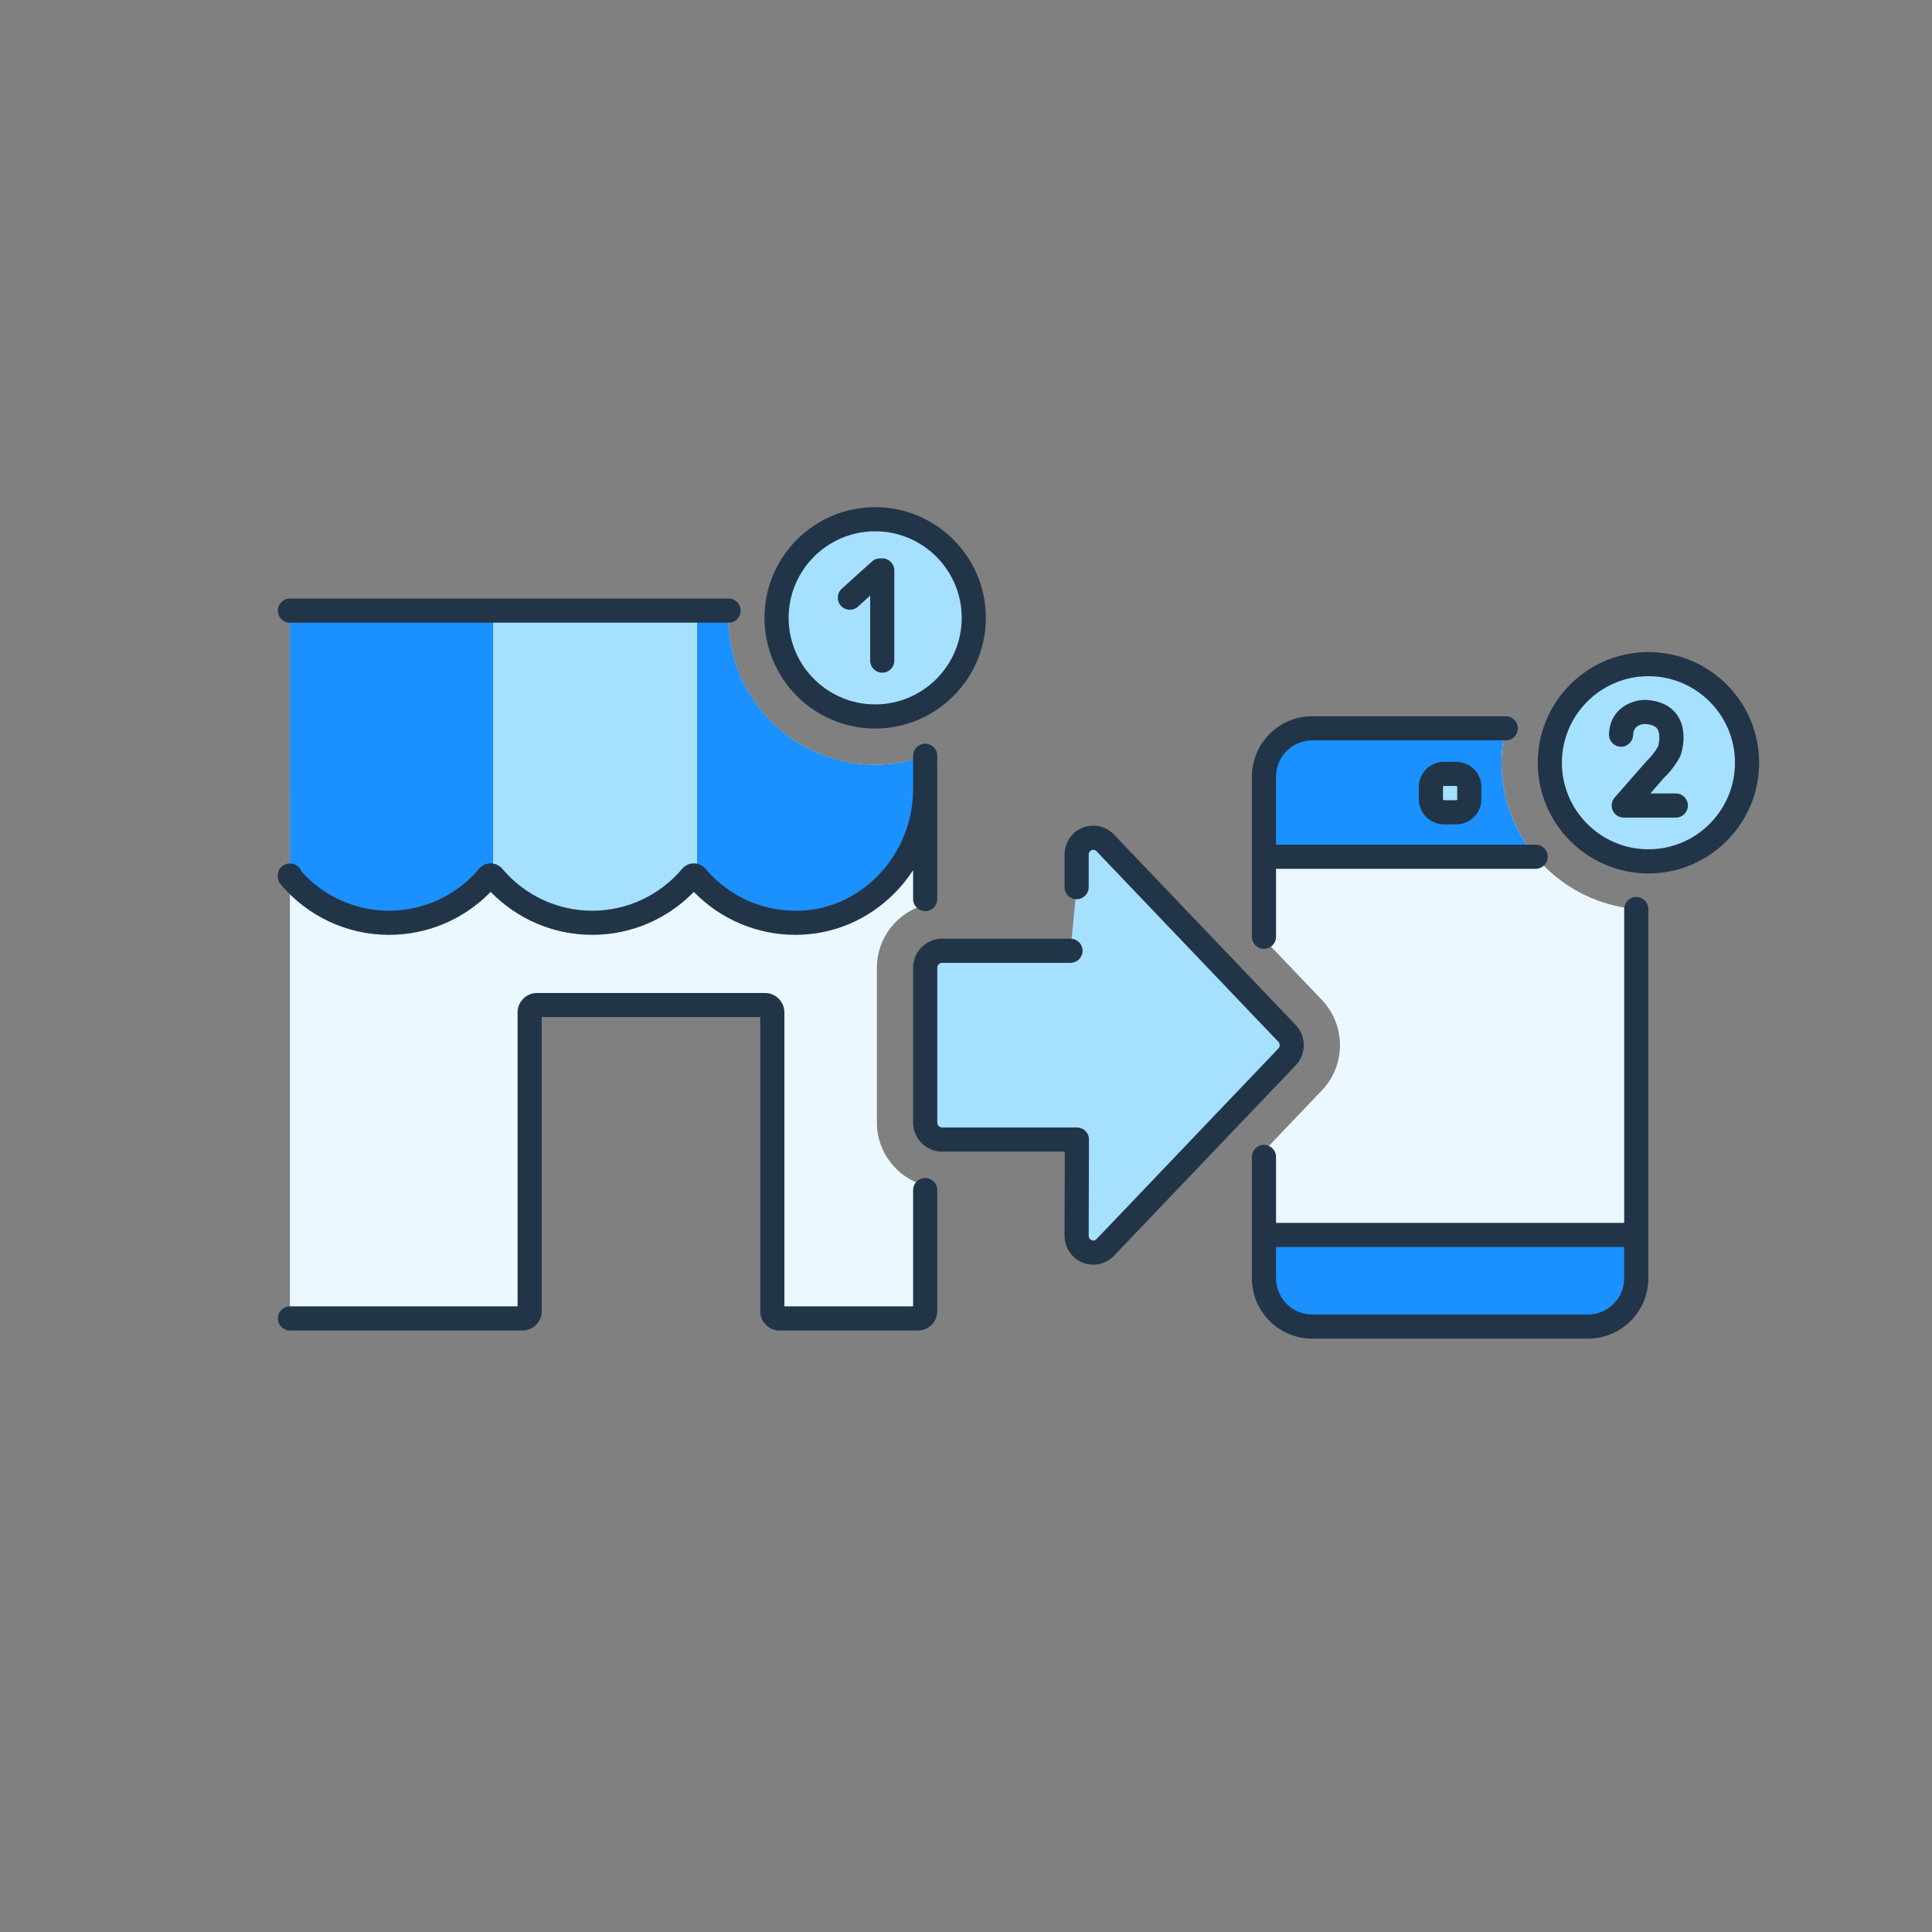
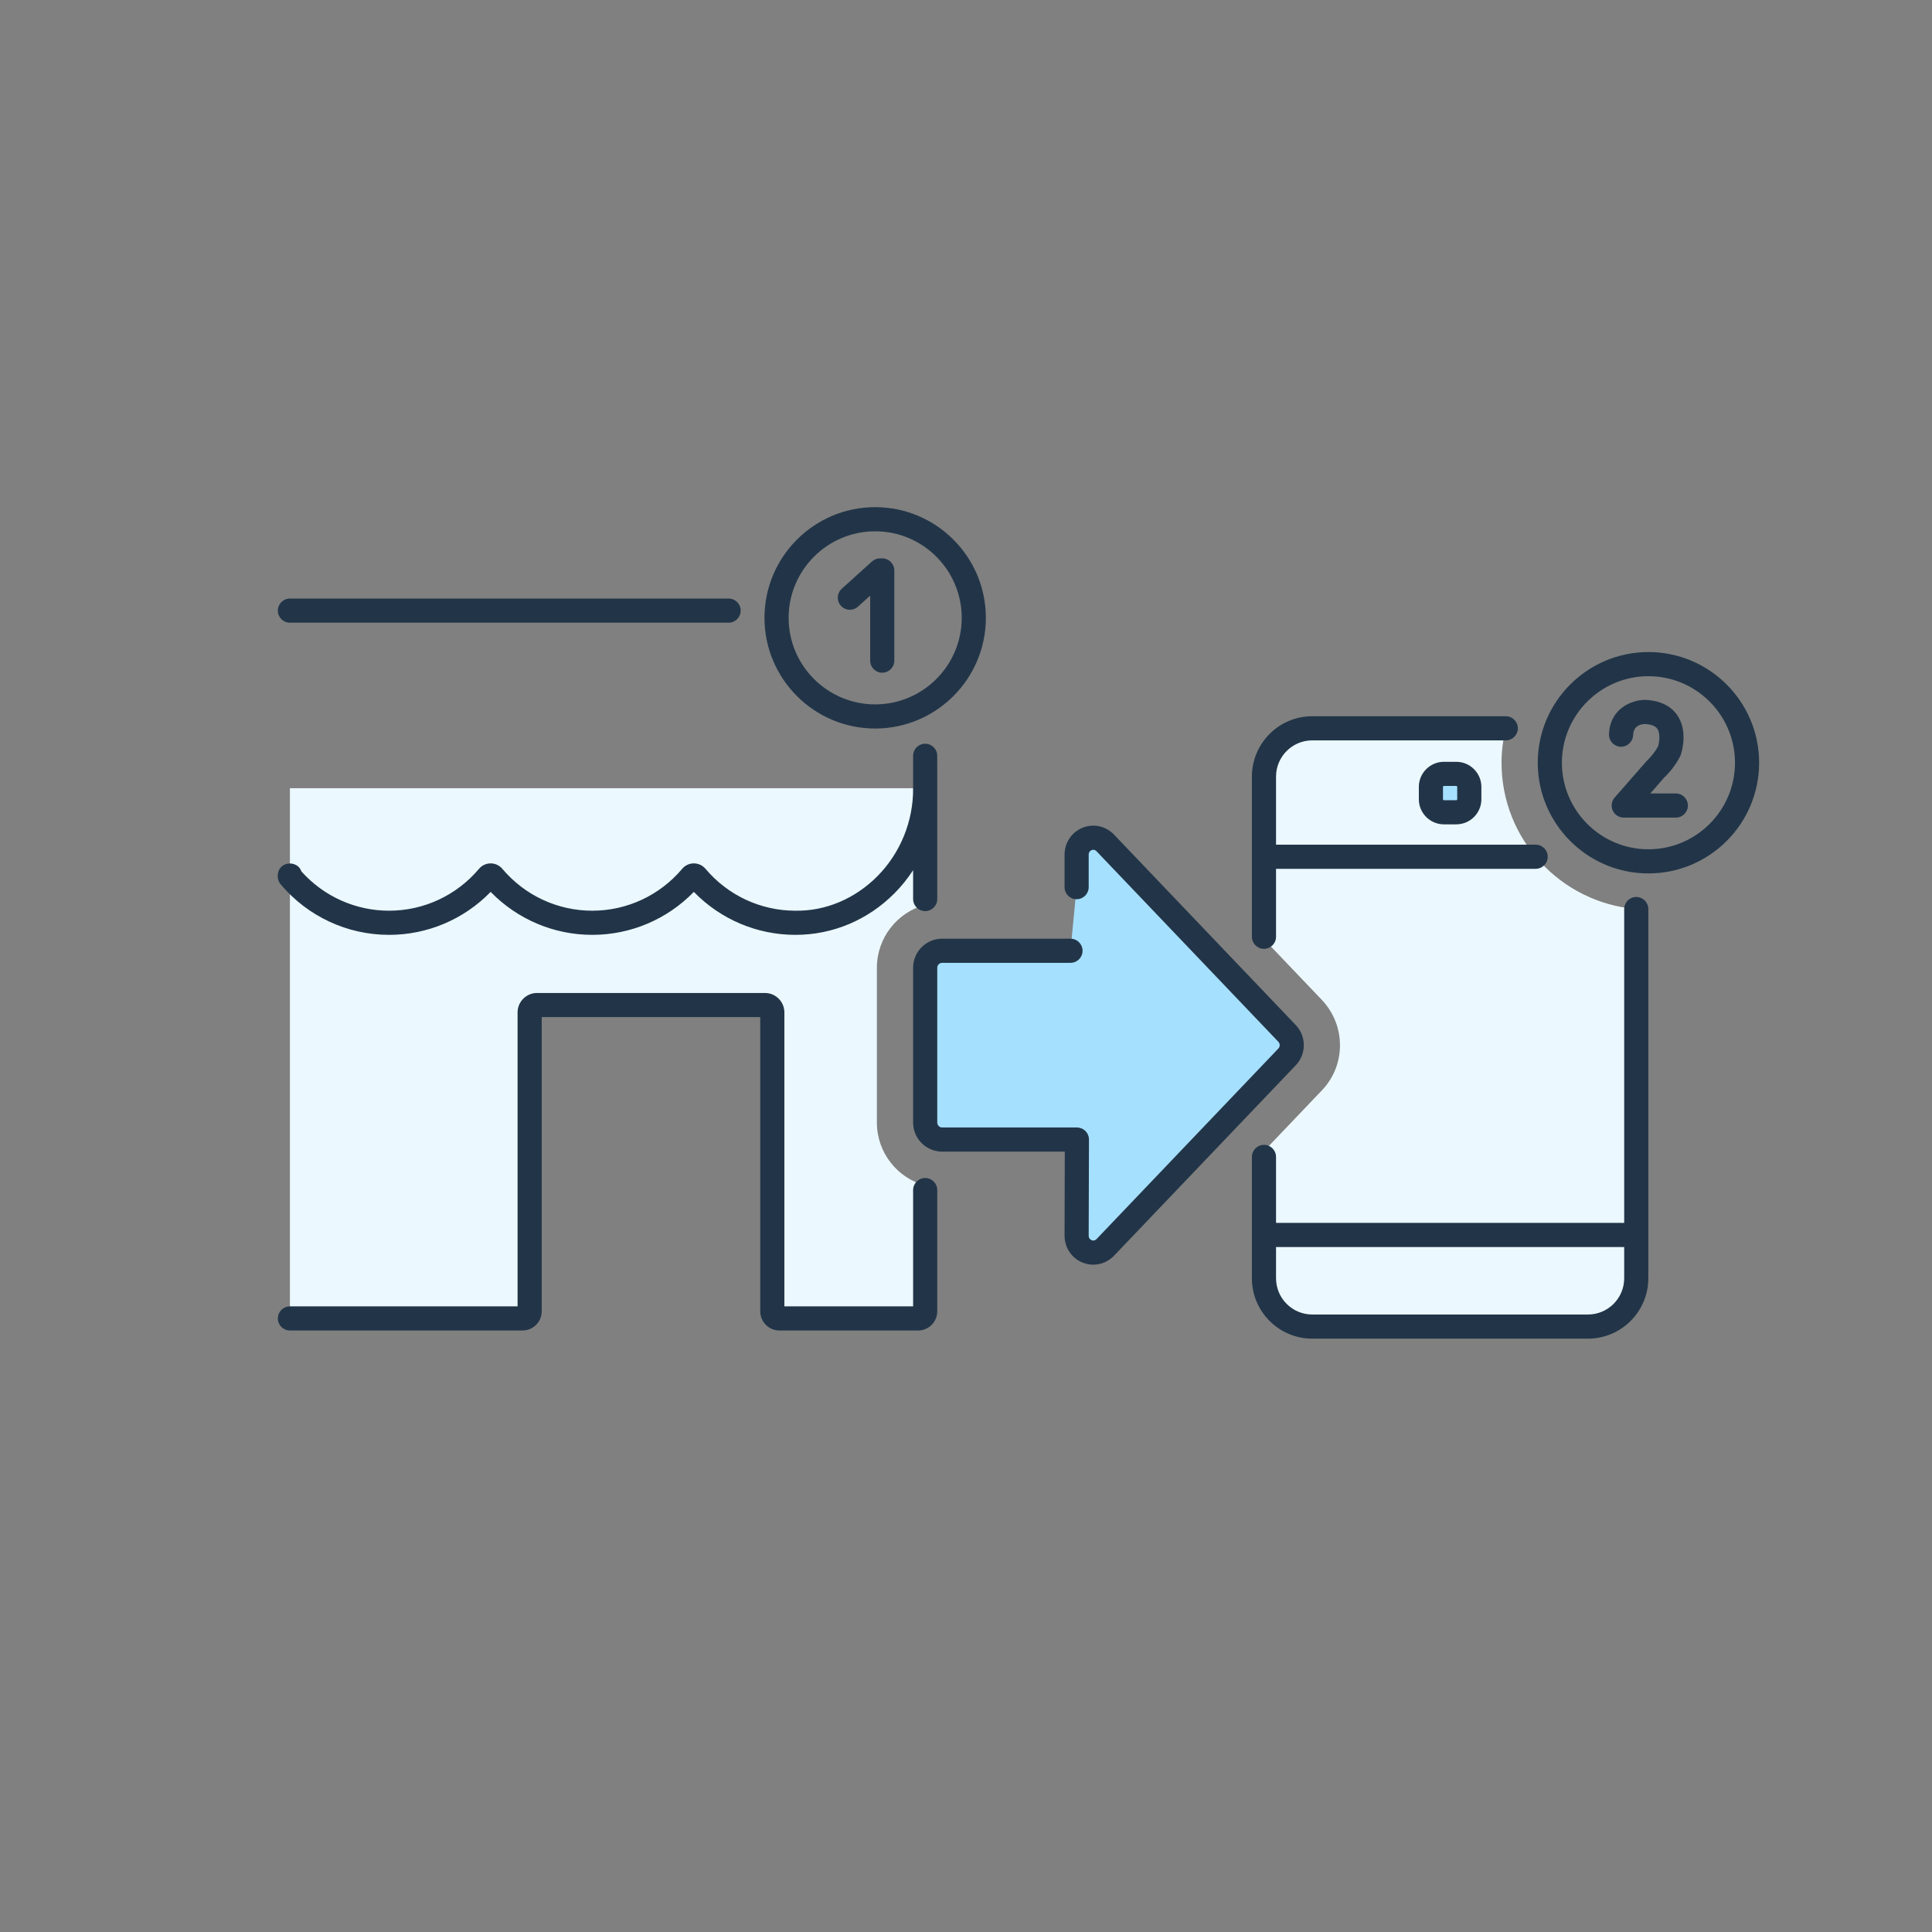
<svg xmlns="http://www.w3.org/2000/svg" width="160" height="160" viewBox="0 0 160 160" fill="none">
  <rect x="0" y="0" width="160" height="160" fill="#808080" stroke="none" />
  <path fill-rule="evenodd" clip-rule="evenodd" d="M124.351 63.167C124.351 62.183 124.481 61.231 124.703 60.314H109.034C106.627 60.314 104.677 62.265 104.677 64.671V77.785L109.495 82.834C111.459 84.934 111.459 88.178 109.521 90.249L104.677 95.327V105.505C104.677 107.911 106.627 109.862 109.034 109.862H131.151C133.558 109.862 135.508 107.911 135.508 105.505V75.283C129.271 74.767 124.351 69.535 124.351 63.167Z" fill="#EBF8FF" />
-   <path fill-rule="evenodd" clip-rule="evenodd" d="M124.702 60.314C124.48 61.231 124.35 62.183 124.35 63.167C124.35 66.126 125.414 68.84 127.177 70.952H104.676V64.671C104.676 62.265 106.626 60.314 109.033 60.314H124.702ZM109.033 109.862C106.627 109.862 104.676 107.911 104.676 105.505V102.274H135.508V105.505C135.508 107.911 133.557 109.862 131.151 109.862H109.033Z" fill="#1B90FF" />
  <path fill-rule="evenodd" clip-rule="evenodd" d="M72.62 92.968V80.145C72.62 77.65 74.32 75.551 76.62 74.93V65.276H24.01V109.186H43.814L43.853 83.234H64.067L64.016 109.186H76.62V98.181C74.32 97.56 72.62 95.462 72.62 92.968Z" fill="#EBF8FF" />
-   <path fill-rule="evenodd" clip-rule="evenodd" d="M72.478 63.334C65.769 63.334 60.311 57.876 60.311 51.167C60.311 50.965 60.332 50.769 60.341 50.569H58.006H57.729H40.836H40.493H24.01V72.596L25.023 73.501C29.236 77.271 35.61 77.271 39.823 73.501L40.667 72.746L41.081 73.102C45.555 77.604 52.428 77.782 56.869 73.031L57.819 72.667L58.866 73.501C63.597 77.271 70.902 78.753 75.883 69.375L76.62 65.276V62.593C75.325 63.064 73.934 63.334 72.478 63.334Z" fill="#A6E0FF" />
-   <path fill-rule="evenodd" clip-rule="evenodd" d="M60.311 51.167C60.311 57.876 65.769 63.334 72.478 63.334C73.934 63.334 75.325 63.064 76.62 62.593V65.276L75.883 69.375C70.902 78.753 63.597 77.271 58.866 73.501L57.729 72.596V50.569H60.341C60.338 50.642 60.333 50.714 60.328 50.787C60.319 50.913 60.311 51.039 60.311 51.167ZM39.823 73.502L40.836 72.596V50.57H24.01V72.596L25.023 73.502C29.236 77.271 35.61 77.271 39.823 73.502Z" fill="#1B90FF" />
  <path fill-rule="evenodd" clip-rule="evenodd" d="M119.58 64.09H120.603C121.196 64.09 121.681 64.575 121.681 65.168V66.192C121.681 66.784 121.196 67.269 120.603 67.269H119.58C118.987 67.269 118.502 66.784 118.502 66.192V65.168C118.502 64.575 118.987 64.09 119.58 64.09Z" fill="#A6E0FF" />
-   <path fill-rule="evenodd" clip-rule="evenodd" d="M72.478 59.334C76.989 59.334 80.644 55.677 80.644 51.167C80.644 46.656 76.989 43 72.478 43C67.968 43 64.311 46.656 64.311 51.167C64.311 55.677 67.968 59.334 72.478 59.334ZM136.517 71.334C141.028 71.334 144.684 67.677 144.684 63.167C144.684 58.656 141.028 55 136.517 55C132.007 55 128.351 58.656 128.351 63.167C128.351 67.677 132.007 71.334 136.517 71.334Z" fill="#A6E0FF" />
  <path fill-rule="evenodd" clip-rule="evenodd" d="M88.653 78.738H78.025C77.249 78.738 76.619 79.367 76.619 80.144V92.967C76.619 93.744 77.249 94.373 78.026 94.373H89.184L89.161 102.327C89.161 103.603 90.678 104.219 91.549 103.288L106.6 87.516C107.105 86.975 107.105 86.136 106.6 85.595L91.549 69.823C90.678 68.892 89.161 69.508 89.161 70.784V73.47" fill="#A6E0FF" />
  <path fill-rule="evenodd" clip-rule="evenodd" d="M79.645 51.167C79.645 47.215 76.43 44 72.478 44C68.526 44 65.311 47.215 65.311 51.167C65.311 55.119 68.526 58.334 72.478 58.334C76.43 58.334 79.645 55.119 79.645 51.167ZM81.645 51.167C81.645 56.222 77.532 60.334 72.478 60.334C67.423 60.334 63.311 56.222 63.311 51.167C63.311 46.112 67.423 42 72.478 42C77.532 42 81.645 46.112 81.645 51.167ZM24.009 51.569H60.341C60.893 51.569 61.341 51.121 61.341 50.569C61.341 50.017 60.893 49.569 60.341 49.569H24.009C23.457 49.569 23.009 50.017 23.009 50.569C23.009 51.121 23.457 51.569 24.009 51.569ZM136.517 70.334C132.565 70.334 129.35 67.119 129.35 63.167C129.35 59.215 132.565 56 136.517 56C140.469 56 143.684 59.215 143.684 63.167C143.684 67.119 140.469 70.334 136.517 70.334ZM136.517 54C131.462 54 127.35 58.112 127.35 63.167C127.35 68.222 131.462 72.334 136.517 72.334C141.572 72.334 145.684 68.222 145.684 63.167C145.684 58.112 141.572 54 136.517 54ZM104.676 78.579C105.228 78.579 105.676 78.131 105.676 77.579V71.952H127.178C127.73 71.952 128.178 71.504 128.178 70.952C128.178 70.4 127.73 69.952 127.178 69.952H105.676V64.315C105.676 62.661 107.022 61.315 108.676 61.315H124.702C125.255 61.315 125.702 60.867 125.702 60.315C125.702 59.763 125.255 59.315 124.702 59.315H108.676C105.919 59.315 103.676 61.558 103.676 64.315V77.579C103.676 78.131 104.124 78.579 104.676 78.579ZM131.508 108.862H108.676C107.022 108.862 105.676 107.516 105.676 105.862V103.274H134.508V105.862C134.508 107.516 133.162 108.862 131.508 108.862ZM135.508 74.283C134.956 74.283 134.508 74.731 134.508 75.283V101.274H105.676V95.811C105.676 95.258 105.228 94.811 104.676 94.811C104.124 94.811 103.676 95.258 103.676 95.811V105.862C103.676 108.619 105.919 110.862 108.676 110.862H131.508C134.265 110.862 136.508 108.619 136.508 105.862V75.283C136.508 74.731 136.06 74.283 135.508 74.283ZM120.681 66.191V65.168C120.681 65.128 120.643 65.09 120.603 65.09H119.579C119.539 65.09 119.502 65.127 119.502 65.168V66.191C119.502 66.232 119.539 66.269 119.579 66.269H120.603C120.644 66.269 120.681 66.232 120.681 66.191ZM117.502 65.168C117.502 64.022 118.434 63.09 119.579 63.09H120.603C121.749 63.09 122.681 64.022 122.681 65.168V66.191C122.681 67.337 121.749 68.269 120.603 68.269H119.579C118.434 68.269 117.502 67.337 117.502 66.191V65.168ZM136.672 65.711H138.784C139.336 65.711 139.784 66.159 139.784 66.711C139.784 67.263 139.336 67.711 138.784 67.711H134.471C134.078 67.711 133.722 67.482 133.56 67.124C133.398 66.767 133.46 66.348 133.718 66.052L136.347 63.048C136.829 62.583 137.15 62.122 137.321 61.804C137.418 61.457 137.514 60.733 137.253 60.356C137.087 60.117 136.734 59.983 136.204 59.96C135.892 59.969 135.274 60.099 135.249 60.873C135.232 61.426 134.76 61.863 134.219 61.841C133.666 61.824 133.233 61.362 133.25 60.811C133.316 58.719 135.076 57.961 136.246 57.961H136.25C137.781 58.028 138.535 58.688 138.906 59.23C139.816 60.56 139.263 62.31 139.197 62.504C139.182 62.548 139.164 62.591 139.144 62.632C138.836 63.247 138.343 63.902 137.791 64.429L136.672 65.711ZM76.62 97.557C76.068 97.557 75.62 98.005 75.62 98.557V108.186H64.96V83.846C64.96 82.957 64.237 82.234 63.348 82.234H44.475C43.586 82.234 42.863 82.957 42.863 83.846V108.186H24.01C23.457 108.186 23.01 108.634 23.01 109.186C23.01 109.738 23.457 110.186 24.01 110.186H43.274C44.15 110.186 44.863 109.473 44.863 108.597V84.234H62.96V108.597C62.96 109.473 63.673 110.186 64.549 110.186H76.031C76.907 110.186 77.62 109.473 77.62 108.597V98.557C77.62 98.005 77.172 97.557 76.62 97.557ZM32.222 77.421C28.764 77.421 25.497 75.902 23.256 73.253C23.148 73.129 23.075 72.984 23.038 72.832C22.942 72.463 23.027 72.04 23.302 71.781C23.688 71.417 24.333 71.418 24.719 71.783C24.83 71.888 24.91 72.02 24.959 72.164C26.811 74.237 29.443 75.421 32.222 75.421C35.094 75.421 37.809 74.156 39.67 71.951C39.909 71.665 40.261 71.501 40.633 71.501H40.634C41.006 71.501 41.358 71.664 41.599 71.95C43.46 74.156 46.175 75.421 49.048 75.421C51.921 75.421 54.635 74.156 56.496 71.951C56.735 71.665 57.087 71.501 57.459 71.501H57.461C57.833 71.501 58.184 71.664 58.425 71.95C60.279 74.148 62.984 75.413 65.846 75.421C68.391 75.468 70.822 74.414 72.66 72.566C74.565 70.649 75.643 67.996 75.619 65.284V62.592C75.619 62.04 76.067 61.592 76.619 61.592C77.172 61.592 77.619 62.04 77.619 62.592V63.567C77.619 63.568 77.619 63.568 77.62 63.568L77.62 63.569L77.62 63.569V74.454C77.62 75.006 77.172 75.454 76.62 75.454C76.068 75.454 75.62 75.006 75.62 74.454V72.065C75.173 72.75 74.659 73.392 74.078 73.976C71.869 76.198 68.956 77.421 65.873 77.421H65.84C62.67 77.412 59.66 76.125 57.461 73.862C55.252 76.134 52.231 77.421 49.048 77.421C45.864 77.421 42.843 76.133 40.634 73.862C38.426 76.134 35.405 77.421 32.222 77.421ZM71.052 50.241L72.063 49.328V54.711C72.063 55.263 72.511 55.711 73.063 55.711C73.615 55.711 74.063 55.263 74.063 54.711V47.241C74.063 46.689 73.615 46.241 73.063 46.241H72.883C72.635 46.241 72.397 46.333 72.213 46.499L69.712 48.757C69.302 49.127 69.27 49.759 69.64 50.169C70.01 50.579 70.643 50.612 71.052 50.241ZM92.28 69.141L107.324 84.905C108.192 85.834 108.192 87.278 107.331 88.199L92.274 103.978C91.813 104.47 91.184 104.735 90.54 104.736C90.249 104.736 89.955 104.681 89.672 104.57C88.754 104.207 88.161 103.327 88.161 102.327L88.181 95.373H78.026C76.699 95.373 75.62 94.294 75.62 92.967V80.144C75.62 78.817 76.699 77.738 78.026 77.738H88.653C89.205 77.738 89.653 78.186 89.653 78.738C89.653 79.29 89.205 79.738 88.653 79.738H78.026C77.802 79.738 77.62 79.92 77.62 80.144V92.967C77.62 93.191 77.802 93.373 78.026 93.373H89.184C89.45 93.373 89.705 93.479 89.892 93.667C90.08 93.855 90.185 94.111 90.184 94.376L90.161 102.33C90.161 102.575 90.315 102.673 90.406 102.709C90.51 102.75 90.668 102.766 90.82 102.605L105.877 86.825C106.015 86.677 106.015 86.434 105.87 86.279L90.826 70.514C90.668 70.346 90.512 70.361 90.406 70.402C90.314 70.438 90.161 70.536 90.161 70.784V73.47C90.161 74.023 89.713 74.47 89.161 74.47C88.609 74.47 88.161 74.023 88.161 73.47V70.784C88.161 69.784 88.754 68.904 89.672 68.542C90.582 68.184 91.605 68.419 92.28 69.141Z" fill="#223548" />
</svg>